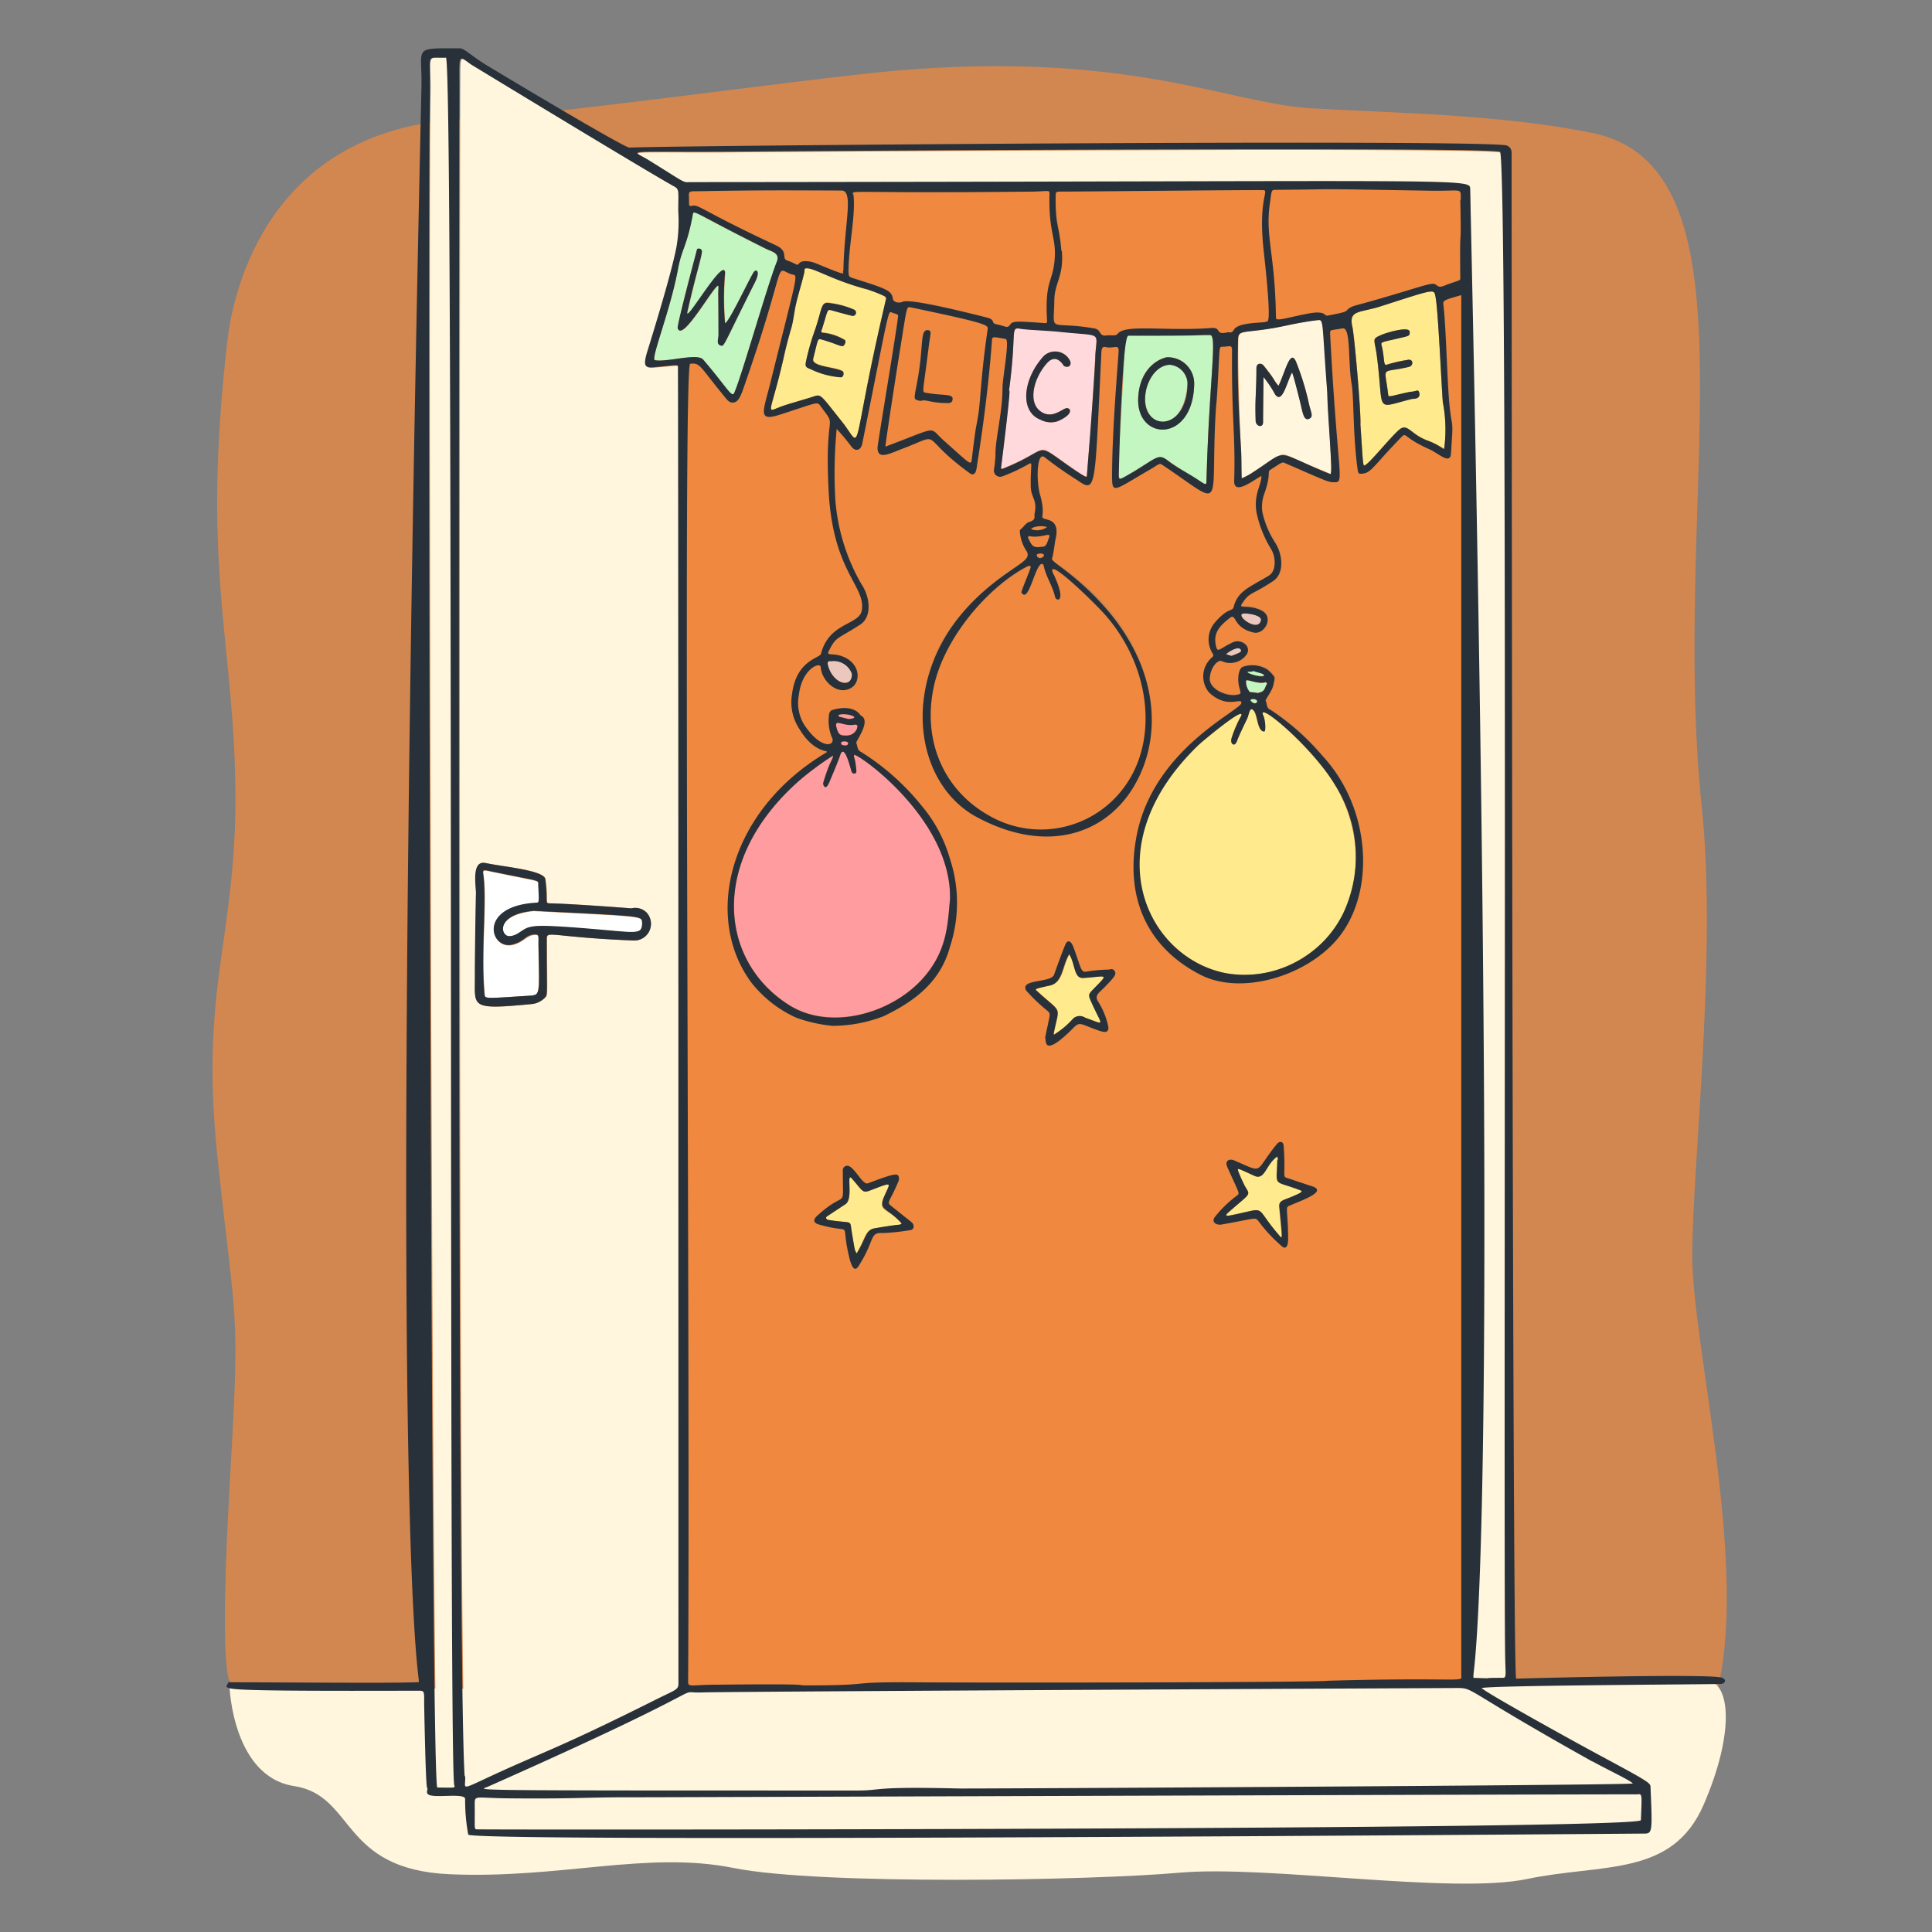
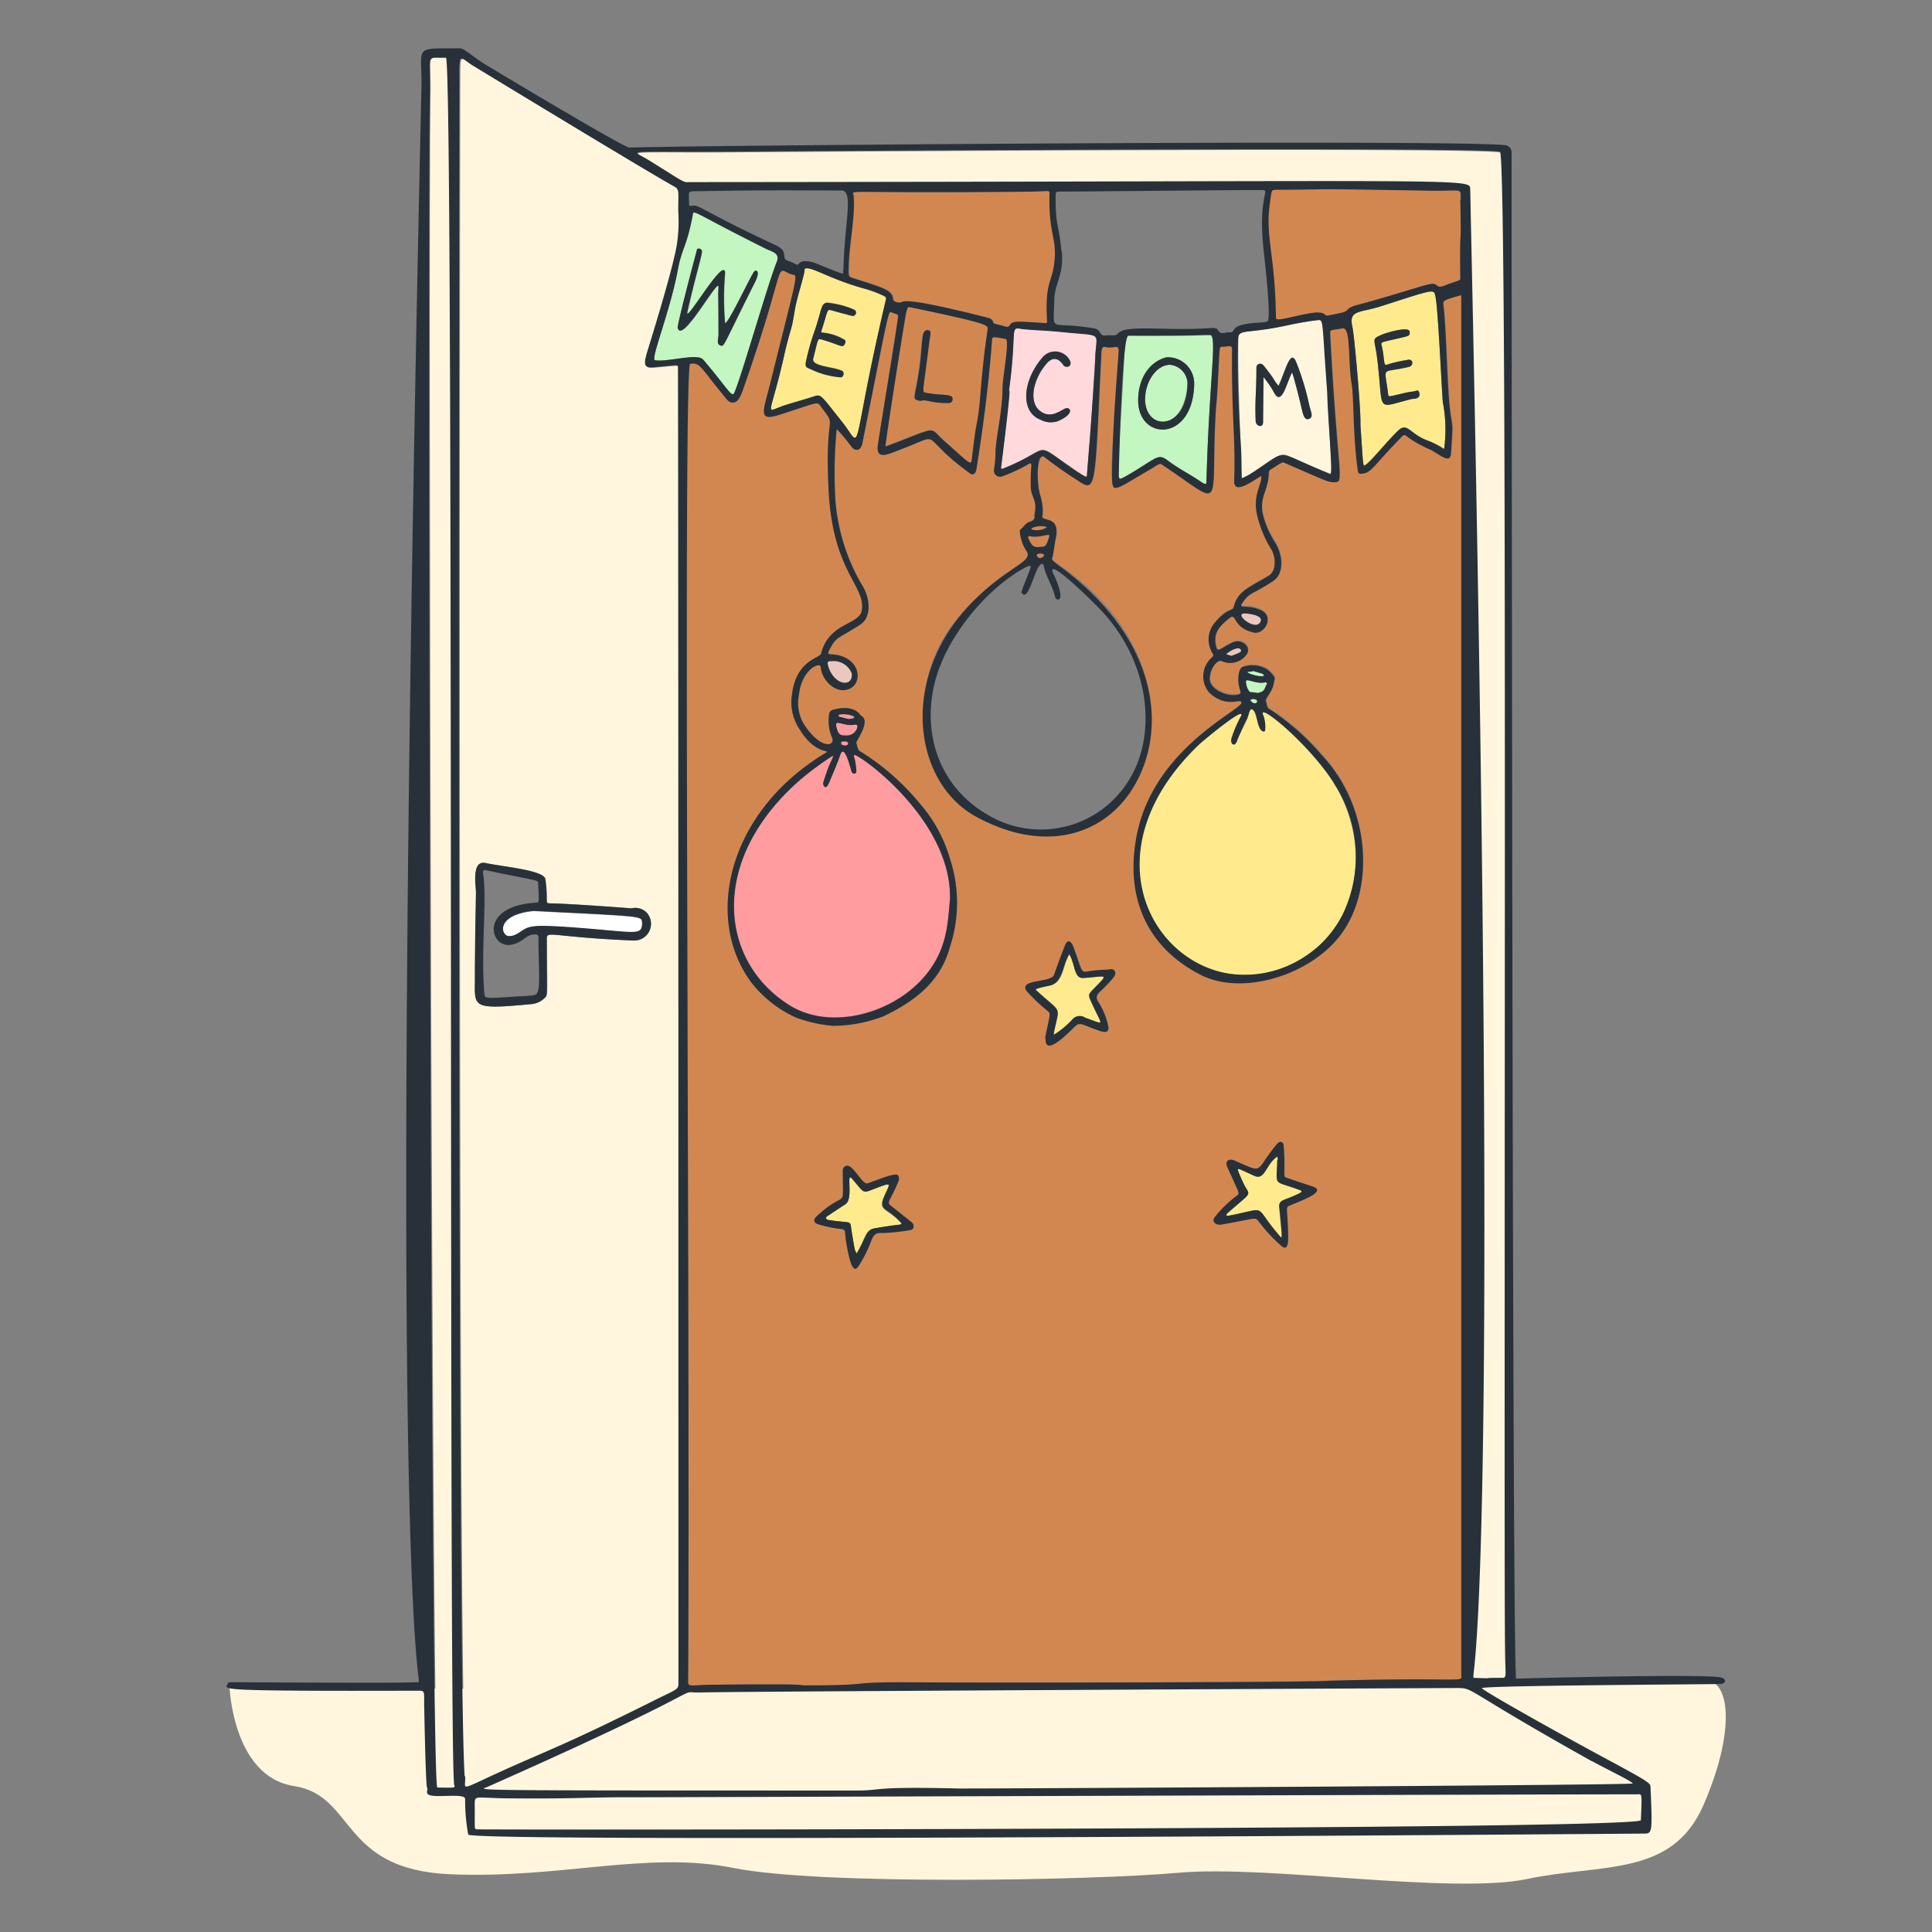
<svg xmlns="http://www.w3.org/2000/svg" viewBox="0 0 130 130">
  <rect x="0" y="0" width="130" height="130" fill="#808080" stroke="none" />
-   <path fill="#FF8A37" fill-opacity=".65" d="M15.483 113.128s-.786-.137 0-13.734c.683-11.837.384-9.796-.858-21.62-1.241-11.823 1.489-14.84 1.196-25.733-.247-9.334-2.23-14.41-.513-29.166.39-3.334 2.769-14.3 16.035-14.865 5.707-.254 21.886-2.6 28.88-3.25 15.795-1.365 22.49 2.223 28.086 2.535 5.597.312 12.76.41 18.85 1.657 11.642 2.392 5.161 24.518 7.358 45.461 1.027 9.75-.65 24.154-.65 30.063 0 5.909 3.66 20.39 1.794 28.788-1.865 8.398-29.867 5.909-29.867 5.909s-67.672-2.314-70.31-6.045Z" />
  <path fill="#FFF6DD" d="M15.444 113.498s.208 6.045 4.342 6.682c4.134.637 3.068 5.616 10.498 5.934 7.43.319 13.247-1.592 19.077-.422 5.83 1.17 24.05.845 29.998.318 5.947-.526 18.336 1.482 23.4.423 5.063-1.06 9.75-.111 11.869-4.986 2.119-4.875 1.8-8.261.208-8.372-.397-.026-64.773.936-99.392.423Z" />
  <path fill="#fff" d="M35.907 61.31c7.247.364 7.3.331 7.293.767 0 .968-.312.65-5.2.312-1.58-.098-1.95-.104-2.464.039-.513.143-.747.578-1.3.585-.552.006-.93-1.45 1.67-1.703Z" />
-   <path fill="#fff" d="M36.232 63.552c0 2.704.156 3.406-.358 3.432-3.12.188-3.25.253-3.25-.046-.28-2.996.195-6.272-.097-8.176-.04-.26.195-.17.461-.117 3.523.74 3.25.552 3.25.936.065 1.15.065 1.176-.13 1.19-3.952.207-3.113 3.178-1.618 2.82.825-.195.89-.65 1.547-.682.247 0 .188.136.195.643Z" />
  <path fill="#FFF6DD" d="M110.227 120.739c.267 0 .254 0 .182 1.755 0 .397-66.254.683-78.292.611-.24 0-.156 0-.176-1.703 0-.611.04-.409 2.165-.383 4.706.045 5.258-.078 8.288-.072 20.845 0 20.338-.071 20.845-.058 3.86.11 43.816-.163 46.988-.15ZM107.147 118.529c1.046.578 2.522 1.267 2.723 1.488-.104.046-78.383.813-77.064.228 16.504-7.319 12.24-6.279 14.424-6.351 2.184-.071 50.804-.299 50.875-.299 1.099 0 .364.104 9.042 4.934ZM101.303 112.315c.039.513 0 .598-.267.598-1.664 0-.156.052-1.865.039-.5 0-.156-98.339-.26-100.191-.04-.748 0-.5-52.546-.455-.423 0-.338-.033-2.743-1.495-1.15-.696-1.807-.54 4.712-.553.072 0 50.583-.383 52.579 0 .377.033.279.351.305 1.014.143 3.36-.039 99.444.085 101.043ZM30.596 120.095c.046.215 0 .215-1.137.182-.377 0-.65-103.967-.494-113.75.065-3.08-.377-2.6 1.079-2.651.546-.033.175 114.458.552 116.219Z" />
  <path fill="#FFF6DD" d="M45.695 113.29c0 .462-.188.397-1.95 1.3-4.732 2.366-6.305 2.997-8.521 3.965-4.648 2.015-3.842 2.035-3.9.975-.527-7.637-.358-113.367-.358-113.386.033-2.561-.123-2.431.806-1.781 0 0 11.752 7.15 13.65 8.197.364.194.273.324.273 1.676a9.435 9.435 0 0 1-.338 3.361c-1.612 6.5-2.522 7.221-1.384 7.15 1.748-.156 1.696-.189 1.703 0 .039 2.047.02 10.868.02 88.543Zm-3.061-50.005a1.124 1.124 0 0 0 .87-1.885 1.08 1.08 0 0 0-1-.28s-3.9-.317-5.525-.337c-.312 0-.065-.189-.267-1.625-.084-.605-2.834-.832-4.017-1.086-1.033-.22-.604 1.736-.65 2.158 0 .046-.084 3.9-.071 5.454 0 2.074-.39 2.282 3.809 1.879.366-.035.705-.207.949-.481.143-.163.084-.455.078-3.9-.013-.599.247-.137 5.824.103Z" />
  <path fill="#EAC8BE" d="M83.72 41.276c.345 0 1.203.137 1.125.468-.195.878-1.879-.429-1.124-.468ZM83.52 43.766c.032.13-.254.214-.65.37l-.378-.117c.273-.247.943-.598 1.027-.253ZM57.161 44.995c.728 1.105-1.066 1.462-1.456-.267-.039-.182 0-.234.176-.253a1.358 1.358 0 0 1 1.28.52Z" />
-   <path fill="#FF8A37" fill-opacity=".65" d="M86.074 21.49c.383 0 2.067-.474 2.6-.461.533.013.416.253.689.201 1.137-.214 1.183-.24 1.3-.383.28-.286.526-.267 1.84-.65 3.71-1.066 3.867-1.261 4.185-.988.195.175.43.039.748-.084.8-.293.825-.254.825-.41-.045-4.394.091-1.118 0-5.258 0-.865.195-.592-2.008-.65-9.198-.15-5.252-.098-10.4-.059-.358 0-.306 0-.449.995-.299 2.164.351 3.412.416 7.507.033.195.052.24.254.24Z" />
-   <path fill="#FF8A37" fill-opacity=".65" d="M70.974 20.145c0 2.38-.475 1.391 2.665 1.95.578.104.28.585.916.468.462 0 .553.046.709-.13.54-.65 3.315-.13 6.272-.364.65-.045.286.403.884.332.098 0 .202-.072.286-.046.189.059.28-.045.364-.182.202-.318.325-.266 2.152-.52.123 0 .41.384-.156-4.738-.403-3.614.422-4.089-.052-4.108-.722 0-11.889.09-13.715.097-.163 0-.234.04-.234.208-.033 2.165.227 1.95.383 3.777.137 1.696-.461 2.086-.474 3.256ZM46.365 13.645c0 .202 0 .247.208.208.474-.097.65.319 5.635 2.659.884.416.351.864.748 1.02.695.228.65.397.825.189.546-.722 2.958 1.157 2.97.48.066-3.113.716-5.375-.116-5.375-3.614 0-5.447 0-9.516.046-.917.032-.748-.052-.754.773Z" />
+   <path fill="#FF8A37" fill-opacity=".65" d="M86.074 21.49c.383 0 2.067-.474 2.6-.461.533.013.416.253.689.201 1.137-.214 1.183-.24 1.3-.383.28-.286.526-.267 1.84-.65 3.71-1.066 3.867-1.261 4.185-.988.195.175.43.039.748-.084.8-.293.825-.254.825-.41-.045-4.394.091-1.118 0-5.258 0-.865.195-.592-2.008-.65-9.198-.15-5.252-.098-10.4-.059-.358 0-.306 0-.449.995-.299 2.164.351 3.412.416 7.507.033.195.052.24.254.24" />
  <path fill="#FF8A37" fill-opacity=".65" d="M57.161 18.247c0 .377 0 .384.384.494 2.125.65 2.528.806 2.6 1.372 0 .233.422.305.65.195.494-.26 4.335.727 5.648 1.052.618.157.26.378.65.456.709.149.813.22.936.045.124-.175.286-.267 2.36-.117.182 0 .13-.143.123-.273-.11-2.6.39-2.47.52-3.971.13-1.502-.41-1.768-.35-4.375 0-.416.103-.247-1.639-.227-11.869.117-11.622-.137-11.583.175.137 1.423-.357 3.406-.299 5.174Z" />
  <path fill="#FF8A37" fill-opacity=".65" d="M98.352 19.8c-1.163.326-1.248.365-1.215.599.175 1.13.266 5.317.422 6.818.189 1.827.267.754.098 3.25-.052.767-.832 0-1.443-.292-1.716-.754-1.554-1.164-1.866-.845-1.82 1.846-2.06 2.411-2.6 2.476-.273 0-.331 0-.37-.266-.325-2.347-.247-4.888-.403-5.766-.26-1.495 0-3.835-.611-3.737-.871.156-.852.052-.839.377.52 9.847 1.008 9.97.267 9.977-.403 0-.527-.097-3.328-1.3-.137-.058-.104-.097-.975.475-.208.136.084.286-.403 1.631-.397 1.105.117 2.25.74 3.25.508.813.65 2.113-.13 2.6-1.553 1.014-1.533.696-2.092 1.515-.267.396.442 0 1.3.455.858.455.195 1.65-.514 1.488-1.45-.331-1.137-1.365-1.618-.975-.65.5-1.183.988-.897 1.99.104.35.292.045 1.033-.32.605-.344 1.398.248.982.82a1.36 1.36 0 0 1-1.658.403c-.247-.104-.747.383-.8 1.15-.051.767 1.242 1.3 1.95 1.092.235-.071.085-.182 0-.65-.084-.468 0-1.098.28-1.196a1.911 1.911 0 0 1 1.619.15c.184.143.348.312.487.5.072.085 0 .358-.058.592-.078.396-.553.962-.514 1.04.104.201.04.494.325.61a16.37 16.37 0 0 1 3.497 3.114c3.25 3.53 3.575 9.172 1.053 12.246-2.086 2.541-6.5 3.9-9.25 2.47-3.75-1.898-4.985-5.304-4.36-9.1.994-6.045 7.097-8.697 7.097-9.204 0-.396-.968.455-2.184-.708a1.682 1.682 0 0 1 .195-2.334c.104-.097.11-.15.033-.273a1.75 1.75 0 0 1 .123-2.028c.917-1.124 1.21-.747 1.3-1.098.28-1.08 1.047-1.3 2.366-2.1.514-.312.475-1.241.163-1.768-1.84-3.1-.65-4.01-.65-4.94-.468.228-1.866 1.346-1.84.358.098-3.1-.182-4.173-.143-8.82 0-.39-.169-.222-.65-.235-.214 0-.188.046-.266 1.593-.143 2.795-.137 1.891-.195 2.996-.345 6.5.715 6.227-3.601 3.354-.176-.136-.234 0-.93.397-3.25 1.859-2.632 2.75-1.982-7.8.039-.65-.065-.449-.65-.449-.28 0-.488-.253-.52.475-.442 8.963-.28 9.373-1.606 8.45-1.891-1.3-1.729-1.138-2.17-1.521-.605-.533-.605 1.768-.313 2.6.416 1.56-.247 1.378.514 1.586.65.175.65.773.474 1.41-.052.221-.058.455-.13.65-.071.195.033.332-.084.5-.117.17.305.352.773.69 11.252 7.962 4.862 22.464-5.85 16.73-2.84-1.52-3.978-5.004-3.556-8.098.462-3.413 2.01-5.2 3.953-7.027 1.943-1.826 3.36-2.067 2.97-2.756-.26-.461-.24-.253-.468-1.345a.17.17 0 0 1 .052-.137c.208-.15.332-.422.592-.5.448-.13.312-.37.338-.494.234-1.066-.228-1.118-.247-1.95 0-1.352.156-1.6-.11-1.47-.585.333-1.193.62-1.82.859a.416.416 0 0 1-.54-.481c.052-.323.084-.649.097-.975 0-1.027.455-2.847.475-4.55 0-.65.494-3.218.214-3.25-.773-.13-.91-.189-.923.065-.299 4.147-.936 7.995-1 8.398-.066.403-.105.76-.436.65-3.666-2.64-1.71-2.795-4.59-1.69-.903.344-1.702.76-1.676-.065 0-.312 1.39-8.912 1.384-8.918a3.712 3.712 0 0 0-.37-.163c-.332-.123-.13-.728-2.041 8.795-.091.455-.449.578-.742.188-.305-.41-.633-.802-.981-1.176a31.25 31.25 0 0 0-.084 4.855 13.481 13.481 0 0 0 1.755 5.603c.545.82.74 2.178-.091 2.717-1.573 1.02-1.606.76-2.12 1.794-.162.332.247.104.858.319 1.3.435 1.3 1.683.722 2.093-.936.65-2.054-.416-2.112-1.352 0-.384-1.261.097-1.47 1.852a2.815 2.815 0 0 0 .313 1.95c1.085 1.71 2.066 1.547 1.95 1.02a2.933 2.933 0 0 1-.247-1.52c0-.163.058-.358.227-.41.689-.214 1.528-.227 1.911.358.76.338-.338 1.748-.292 1.852.09.215.052.494.337.611a16.488 16.488 0 0 1 4.05 3.601 9.66 9.66 0 0 1 1.911 3.569 9.471 9.471 0 0 1 0 5.947c-.65 2.386-2.43 3.685-4.452 4.654a9.738 9.738 0 0 1-3.439.65 10.037 10.037 0 0 1-2.444-.546 8.109 8.109 0 0 1-3.01-2.347c-3.25-4.348-1.598-11.543 5.006-15.489.357-.214-.715.182-1.775-1.58a3.25 3.25 0 0 1-.507-2.352c.3-2.314 1.885-2.412 1.95-2.73.546-2.132 2.6-1.905 2.75-2.932.247-1.657-1.95-2.6-2.243-8.118-.273-5.662.65-3.946-.559-5.642-.215-.293-.24-.182-2.71.604-1.573.507-1.105-.24-.611-2.268 1.95-8.002 1.813-6.968 1.3-7.202-1.092-.468-.176-.871-2.984 7.234-.305.878-.455 1.424-.884 1.424-.267 0-.345-.143-.8-.702-1.41-1.736-1.416-1.996-2.066-1.905-.501.072 0 65.813-.137 88.692 0 .384.273.202 1.853.189 7.052-.065 5.265.045 6.051.045 4.986 0 2.366-.234 7.345-.201 4.98.032 22.21 0 27.781-.111 8.88-.227 9.1.156 9.022-.364l-.013-92.923ZM61.192 82.78c-.586.099-1.176.162-1.769.19-.974-.06-.506.415-1.663 2.222-.37.584-.592-.352-.735-1.067-.429-2.04.39-1.052-1.95-1.735-.338-.097-.39-.305-.136-.546 2.034-1.885 1.761-.319 1.761-2.828 0-.24-.052-.461.202-.558.487-.189 1.085 1.3 1.475 1.17 2.035-.767 2.1-.728 2.1-.228-.709 1.742-.93 1.417-.358 1.879.433.309.848.643 1.242 1.001.188.228.11.487-.17.5Zm12.7-15.431c.353.542.598 1.147.722 1.781 0 .41-.292.344-.747.182-1.053-.37-1.164-.59-1.56-.194-2.243 2.268-1.84.74-1.95.714.357-1.788.416-1.586.078-1.879a11.785 11.785 0 0 1-1.352-1.3c-.449-.799 1.677-.493 1.878-1.071.052-.156.709-1.99.813-2.133.188-.26.39 0 .5.319.546 1.488.475 1.702.936 1.598.473-.074.951-.115 1.43-.123.143 0 .293 0 .37.137.079.137 0 .383-.65 1.052-.292.313-.701.514-.467.917Zm13 13.734c-.383.163-.279.04-.214 1.476 0 .507.137 1.612-.344 1.352a10.419 10.419 0 0 1-1.664-1.781c-.221-.234-.17-.136-2.45.266-.339.059-.703-.142-.469-.487.421-.54.913-1.02 1.463-1.43.247-.215.26 0-.611-1.95-.195-.436.15-.579.455-.449 2.106.904 1.3.813 2.892-1.111.17-.202.416-.175.442.117.15 2.009-.104 2.08.221 2.178.325.097.078.058 1.71.591.994.305-.69.897-1.45 1.228h.02Z" />
  <path fill="#FFEB8D" d="M87.484 80.088c.267.097-.039.214-.54.429-.65.266-.922.266-.877.754.182 1.885.221 2.132.065 1.95-1.95-2.217-.65-1.95-3.497-1.41-.156 0-.182 0-.085-.15 1.6-1.424 1.587-1.144 1.203-1.827-.058-.097-.566-1.085-.481-1.15.084-.065.065-.04 1.105.435.722.332.748-.76 1.553-1.3.066.267.066.234 0 .234-.032 1.892-.312 1.326 1.554 2.035ZM56.869 81.05c.598-.331.045-2.203.442-1.748.747.851.708 1.007 1.235.806 1.58-.605 1.39-.65.942.41-.448 1.059.195.701 1.183 1.82-.234.142.17 0-1.826.318-.65.11-.598.65-1.216 1.696-.136-.325-.084 0-.325-1.462-.136-.871.124-.533-1.612-.806-.045 0-.201-.13-.045-.234l1.222-.8ZM97.084 27.048c.2 1.035.23 2.095.091 3.14a6.922 6.922 0 0 0-1.118-.553c-1.19-.429-1.346-1.241-1.95-.695-.605.546-1.833 2.073-2.19 2.307-.228.15-.17.325-.377-2.69.051-.878-.404-5.974-.534-6.553-.266-1.163.462-.936 1.879-1.384 3.75-1.21 3.594-1.19 3.712-.65.175.858.403 6.123.487 7.078Zm-2.06-.208c.038 0 .591.04.474-.416-.078-.273-.175-.071-.618-.065-1.546.332-1.442.41-1.481.117-.228-1.95-.514-1.3 1.403-1.794.332-.078.3-.585-.13-.461-.457.07-.909.174-1.352.312-.26.117-.136-.449-.357-1.3-.065-.26 0-.195 1.515-.56.37-.09.396-.123.377-.357-.04-.396-1.567.072-1.847.189-.754.325-.52.24-.364 1.443.507 3.874-.214 3.523 2.38 2.892ZM89.843 52.84c2.334 3.932 1.49 8.495-.929 10.66-7.52 6.72-18.148-3.984-8.255-13.39.195-.188 3.145-2.672 2.86-1.95a7.999 7.999 0 0 0-.65 1.508c-.111.377.162.533.272.345.111-.189-.18.266.736-1.619.169-.338.175-.904.454-.605.28.3.241 1.392.71 1.417.142 0 .084-.786-.053-1.079-.494-1.059 3.34 2.158 4.855 4.713Z" />
  <path fill="#FFF6DD" d="M89.525 30.252c.091 1.625.175 1.71 0 1.632-.845-.351-1.338-.546-2.196-.923-1.3-.566-.742-.65-3.114.884-.207.13-.424.24-.65.331 0-.065-.3-6.89-.241-9.32 0-.8.468-.339 3.367-.989.383-.084 1.3-.26 1.95-.331.442-.04.364-.54.884 8.716Zm-1.469-2.067c.344-.13.104-.461 0-1.06a17.06 17.06 0 0 0-.832-2.762c-.39-.975-.734.65-1.189 1.586-.396-.435-.105-.234-1.008-1.365-.136-.169-.481-.195-.481.189 0 1.826-.104 1.95-.052 3.53 0 .37.507.526.5.077 0 0 0-2.834.033-3.01.296.357.556.743.773 1.151.475.702.787-.806 1.145-1.462.097.188.461 1.664.513 1.865.208.806.234 1.417.65 1.261h-.052Z" />
  <path fill="#C3F6C0" d="M85.183 45.898s.084.065.084.071c-.22.377-.117.54-.65.65-.448-.097-.507 0-.585-.15a1.118 1.118 0 0 1-.195-.65c.007-.214.76.274 1.346.079ZM84.293 45.124c.858.254.65.176.767.312-.3.195-1.391-.201-1.04-.246.35-.046.253.006.273-.066ZM84.312 47.016c.579.052.143.611-.195.078.104-.052.156-.09.195-.078ZM81.413 22.537c.507 0-.045 2.912-.234 9.828 0 .3-.084.24-.565-.084-.7-.397-1.38-.831-2.035-1.3-.65-.449-.728-.202-2.327.766-1.371.833-1.079 1.795-.591-7.89.045-.884.104-1.261.266-1.261 5.83.026 4.225-.059 5.486-.059Zm-1.06 3.322a1.761 1.761 0 0 0-.534-1.323 1.762 1.762 0 0 0-1.337-.497c-.95.24-1.86 1.176-1.898 2.82-.059 2.815 3.685 2.932 3.77-1Z" />
  <path fill="#C3F6C0" d="M78.709 24.54a1.302 1.302 0 0 1 1.196 1.221c-.24 3.764-3.302 3.068-2.788.52.168-.819.734-1.703 1.592-1.742Z" />
-   <path fill="#FF8A37" fill-opacity=".65" d="M76.882 46.282c1.56 6.98-4.959 11.602-10.328 8.586-5.506-3.08-5.629-11.2 2.022-16.406.474-.318.78-.455.767-.292-.014.162-.65 1.612-.612 1.696.469.754.859-1.592 1.3-1.898.098-.065.17 0 .189.091.15.741.611 1.372.767 2.106.072.325.826.436-.117-1.527-.65-1.404 2.6 1.787 3.367 2.6a11.236 11.236 0 0 1 2.645 5.044Z" />
  <path fill="#FFEB8D" d="M72.898 65.807c1.67-.11 1.742-.364.566.871-.215.221-.215.3-.091.572.819 1.846 1.105 1.73-.351 1.222a.652.652 0 0 0-.8.065 6.1 6.1 0 0 1-1.3 1.086v-.117c.384-1.898.585-1.261-1.098-2.802-.182-.162-.254-.156.845-.396.89-.195.832-1.3 1.3-2.106.396.67.28 1.644.93 1.605Z" />
  <path fill="#FFD9DB" d="M71.403 22.316c2.802.292 2.405-.059 2.3 1.553-.65 10.563-.149 2.698-.565 8.067 0 .188.001.22-.766-.293-3.061-2.08-1.391-1.52-4.907-.117-.085 0-.118 0-.112-.09.007-.092.65-5.142.533-5.155.54-3.959.06-4.297.749-4.18.545.091 1.703.104 2.768.215Zm.201 2.32c.37.156.494-.15.397-.35a1.104 1.104 0 0 0-.893-.628 1.114 1.114 0 0 0-.998.439c-1.3 1.514-1.496 3.62-.092 4.147.351.183.76.22 1.138.104 1.19-.514.891-.975.553-.871-.338.104-1.034.767-1.768.143s-.39-2.171.5-3.179c.67-.747 1.13.182 1.163.195Z" />
  <path fill="#FF8A37" fill-opacity=".65" d="M69.22 36.064c.76.201 1.475-.273 1.37.039-.24.715-.24.65-.682.689-.442.039-.533-.15-.754-.65a.688.688 0 0 0 .065-.078ZM70.454 35.446c-.117.175-.267.156-.748.24-.227 0-.156 0-.318-.078 0-.039.045-.097.078-.11.313-.132.662-.15.988-.052ZM70.22 37.273c.104.104-.11.273-.26.253-.052 0-.253-.143-.162-.247a.428.428 0 0 1 .422-.006ZM66.014 21.757c.091 0 .494 0 .442.384-.429 2.88-.481 4.725-.611 5.61-.195 1.3-.123.396-.422 2.846-.098.774.103.813-1.879-.942-1.085-.956-.266-1.053-3.965.37 0-.403.995-6.623 1.001-6.636.494-2.88.41-2.789.709-2.73 1.586.331 3.165.682 4.725 1.098Zm-1.95 5.09c0-.254-.22-.235-.949-.332 0 .072.11.11-.93-.104-.194-.039-.084-.286.274-3.133.097-.8.22-1.02-.04-1.06-.532-.084-.318.924-.65 2.958-.24 1.482-.402 1.658-.09 1.748.435.137.13-.078.812.072a5.45 5.45 0 0 0 1.203.123c.325.02.39-.077.403-.272h-.033Z" />
  <path fill="#FF9C9F" d="M57.474 50.767c.54.09 6.604 4.498 6.448 9.75-.156 1.52-.143 3.354-1.735 5.2-2.126 2.476-6.253 3.613-9.003 1.95-4.823-2.964-5.544-9.848.709-15.256a21.782 21.782 0 0 1 2.157-1.586c0 .312-.168.202-.65 1.807-.058.208.163.579.371.052.208-.526.65-1.534.78-1.95.286-.754.695 1.027.754 1.17.104.26.345.17.319-.071-.105-1.138-.189-.709-.15-1.066Z" />
  <path fill="#FFEB8D" d="M59.625 20.093c-2.528 10.75-1.469 10.172-2.97 8.28-1.359-1.702-1.391-1.865-1.84-1.715-.565.188-1.527.455-2.002.61-1.404.456-1.033.97-.11-3.074a28.85 28.85 0 0 1 .533-2.086c.162-.54.201-1.118.331-1.67.189-.8.423-1.528.566-2.165 0-.072 0-.189.039-.202.474-.15 1.722.741 4.277 1.437.065-.013 1.19.377 1.176.585Zm-2.268 1.163a.22.22 0 0 0 .123-.416 5.636 5.636 0 0 0-1.56-.455c-.734-.162-.533.247-1.13 1.95a15.854 15.854 0 0 0-.547 1.95c-.071.338-.032.403.28.52.637.319 1.33.509 2.04.56.222 0 .267-.345.111-.423-.578-.286-2.086-.293-1.95-.832.312-1.21.286-1.352.514-1.3 1.371.377 1.482.65 1.638.253.052-.143 0-.201-.163-.28a3.465 3.465 0 0 0-1.339-.415c-.09 0-.13-.052-.09-.15.441-1.3.344-1.45.65-1.365.058.046 1.358.403 1.423.403Z" />
  <path fill="#FF9C9F" d="M57.59 48.745c.248-.058.053.748-.65.722-.46 0-.532-.078-.65-.52-.188-.69.462.006 1.3-.202ZM56.472 48.095c.494-.143 1.58.214.65.292l-.65-.156s-.09-.136 0-.136ZM56.726 49.87c.546-.046.384.435-.045.253-.117-.078-.143-.215.045-.254Z" />
  <path fill="#C3F6C0" d="M51.533 16.745c.403.202.968.28.734.884-.65 1.625-2.398 7.8-2.873 8.827-.162.345-.513-.415-2.086-2.248-.397-.462-2.431.195-3.25.039-.293-.091 1.014-3.25 1.547-6.078.331-1.729.565-1.41 1-3.646.079-.468-.214-.345 4.928 2.223Zm-.722 2.223c.338-.65.117-.858-.058-.701-.176.155-1.71 3.425-1.95 3.497a19.794 19.794 0 0 1 0-3.374c0-1.261-2.743 3.536-2.535 2.6.54-2.418 1.02-3.978.975-4.114-.046-.137-.254-.183-.325-.085-.072.098-1.372 5.076-1.3 5.285.286 1.117 2.782-3.504 2.743-2.756-.052 1.163-.033-.943 0 3.204 0 .331-.13.65.13.728.26.078.11.143 2.32-4.284Z" />
  <path fill="#283139" d="M95.499 26.424c.117.455-.436.41-.475.416-2.6.65-1.872.982-2.379-2.886-.156-1.203-.39-1.118.364-1.443.28-.117 1.814-.585 1.846-.188 0 .233 0 .266-.377.357-1.508.364-1.58.3-1.514.56.22.844.097 1.41.357 1.3.442-.14.894-.244 1.352-.313.449-.13.462.383.13.462-1.95.454-1.631-.143-1.404 1.794.04.292-.065.214 1.482-.117.442-.013.54-.215.618.058ZM88.303 79.828c1.014.331-.65.923-1.43 1.254-.383.163-.28.04-.215 1.476 0 .507.137 1.612-.344 1.352a10.438 10.438 0 0 1-1.664-1.781c-.221-.234-.169-.137-2.45.266-.338.059-.703-.143-.469-.487.422-.54.914-1.02 1.463-1.43.247-.215.26 0-.611-1.95-.195-.436.15-.579.455-.449 2.106.904 1.3.813 2.892-1.111.17-.202.416-.176.442.117.15 2.008-.103 2.08.222 2.177.325.098.084.033 1.709.566Zm-1.358.689c.5-.221.799-.332.539-.43-1.865-.72-1.586-.149-1.527-2.04.039 0 .039.039 0-.234-.8.552-.832 1.644-1.554 1.3-1.04-.475-1.053-.475-1.105-.436-.052.04.422 1.053.481 1.15.39.65.397.404-1.203 1.827-.097.124-.071.15.085.15 2.84-.533 1.54-.806 3.497 1.41.156.176.11-.071-.065-1.95-.072-.487.227-.48.852-.747ZM88.07 27.126c.123.598.363.93 0 1.06-.365.13-.417-.455-.618-1.248-.052-.208-.416-1.684-.514-1.872-.357.65-.65 2.164-1.144 1.469a7.158 7.158 0 0 0-.773-1.157c0 .182-.04 2.983-.033 3.016 0 .448-.494.292-.5-.078-.052-1.56.045-1.703.052-3.53 0-.383.344-.357.48-.188.91 1.124.612.93 1.009 1.365.455-.95.799-2.561 1.189-1.586.359.891.643 1.811.851 2.75ZM78.482 24.045a1.768 1.768 0 0 1 1.872 1.82c-.091 3.933-3.829 3.816-3.77 1.001.039-1.65.949-2.587 1.898-2.82Zm1.423 1.723a1.3 1.3 0 0 0-1.196-1.222c-.858.039-1.43.923-1.599 1.735-.559 2.77 2.795 2.964 2.795-.52v.007ZM75.004 65.34c.13.234 0 .377-.65 1.053-.318.35-.728.545-.494.955.353.542.598 1.146.722 1.78 0 .41-.293.345-.748.183-1.053-.37-1.163-.591-1.56-.195-2.242 2.269-1.84.74-1.95.715.358-1.788.416-1.586.078-1.879a11.76 11.76 0 0 1-1.352-1.3c-.448-.8 1.677-.493 1.879-1.072.052-.156.708-1.989.812-2.132.189-.26.39 0 .5.319.547 1.488.475 1.702.937 1.598.473-.074.95-.115 1.43-.123.169-.046.312-.052.396.098Zm-1.339 1.117c.962-.988.793-.754-.773-.65-.65.04-.533-.935-.95-1.598-.487.786-.428 1.91-1.3 2.106-1.098.24-1.02.233-.844.396 1.683 1.54 1.488.903 1.105 2.801v.117a5.786 5.786 0 0 0 1.3-1.085.648.648 0 0 1 .806-.065c1.462.513 1.157.65.344-1.222-.143-.358-.071-.403.312-.8ZM72.002 24.286c.098.201 0 .507-.397.35-.032 0-.494-.942-1.163-.194-.89 1.007-1.26 2.535-.5 3.178.76.644 1.475-.052 1.768-.143.292-.09.65.358-.553.871a1.476 1.476 0 0 1-1.137-.104c-1.398-.54-1.196-2.632.09-4.147a1.108 1.108 0 0 1 1.528-.242c.156.11.282.258.364.43ZM64.097 26.847c0 .195-.11.292-.364.273a5.53 5.53 0 0 1-1.202-.124c-.683-.15-.377.065-.813-.071-.306-.091-.15-.267.091-1.749.325-2.034.11-3.042.65-2.957.26.039.136.253.039 1.06-.351 2.846-.468 3.093-.273 3.132 1.092.234 1.911.052 1.872.436ZM56.87 81.037l-1.216.806c-.156.104 0 .227.046.234 1.729.293 1.469-.072 1.612.806.247 1.469.188 1.138.325 1.463.65-1.021.591-1.587 1.215-1.697 2.002-.351 1.593-.175 1.827-.319-.988-1.117-1.6-.858-1.183-1.82.416-.962.65-1.014-.943-.409-.526.201-.487.046-1.235-.806-.41-.455.137 1.41-.448 1.742Zm4.51 1.241c.183.221.105.488-.175.501-.585.099-1.175.162-1.768.189-.975-.059-.507.415-1.664 2.222-.37.585-.591-.35-.734-1.066-.43-2.04.39-1.052-1.95-1.735-.338-.097-.39-.305-.137-.546 2.035-1.885 1.762-.319 1.762-2.828 0-.24-.052-.461.201-.558.488-.189 1.086 1.3 1.476 1.17 2.034-.767 2.1-.728 2.1-.228-.71 1.742-.93 1.417-.358 1.879 1.183.955 1.163.91 1.235 1h.013ZM57.48 20.84a.221.221 0 0 1-.123.416c-.046 0-1.391-.364-1.43-.377-.3-.084-.228.059-.65 1.365-.033.098 0 .15.09.15.47.046.926.187 1.34.416.182.078.214.13.162.28-.156.415-.266.123-1.638-.254-.227-.065-.201.078-.513 1.3-.143.54 1.365.546 1.95.832.156.078.11.442-.11.422a5.602 5.602 0 0 1-2.042-.559c-.312-.117-.35-.182-.28-.52.14-.66.323-1.312.547-1.95.598-1.69.396-2.1 1.13-1.95.54.068 1.068.212 1.567.43ZM50.753 18.267c.175-.157.396 0 .058.701-2.216 4.401-2.067 4.375-2.346 4.271-.28-.104-.124-.403-.124-.728 0-4.153-.032-2.041 0-3.204.04-.748-2.457 3.9-2.743 2.756-.052-.208 1.3-5.233 1.3-5.285 0-.052.24-.123.319.085.078.207-.436 1.696-.969 4.114-.208.956 2.516-3.841 2.535-2.6a19.61 19.61 0 0 0 0 3.373c.286-.058 1.794-3.328 1.97-3.483Z" />
  <path fill="#283139" d="M115.876 112.893c-.734-.299-13.481.046-13.864.059-.273-2.171-.299-102.628-.299-102.7a.491.491 0 0 0-.397-.48c-3.406-.41-57.336.032-58.961.162-.397 0-9.698-5.59-9.75-5.63-.826-.513-1.372-1.052-1.651-1.052-3.322 0-2.503-.163-2.6 2.795-2.392 107.061.234 107.132-.227 107.145-1.567.052-3.563.046-12.675 0-.176 0-.098.195-.222.208.117.28-.715.403 12.87.364.494 0 .436 0 .442.962 0 0 .098 5.434.195 5.564.098.13-.149.358.144.488.487.214 2.398-.143 2.417.266-.007.807.062 1.612.209 2.405.727.546 79.111-.071 79.124-.071.552 0 .559-.091.429-3.12 0-.286-.065-.345-3.562-2.223-1.664-.897-7.449-4.095-7.8-4.446.396-.189 15.515-.247 16.1-.28.221 0 .449-.26.078-.416Zm-86.45 7.384c-.448 0-.65-105.475-.5-113.75.065-3.08-.377-2.6 1.079-2.651.546 0 .163 114.51.559 116.239.078.195.058.182-1.105.162h-.032Zm1.84-.76c-.533-7.631-.357-113.366-.357-113.38 0-2.6-.124-2.437.806-1.787 0 0 11.752 7.15 13.65 8.197.363.195.273.338.273 1.677.053.781.016 1.566-.111 2.34-.364 1.989-1.995 7.15-2.015 7.228-.24.884-.104.968.572.91 1.514-.137 1.534-.195 1.534 0 0 1.631.032 0 .032 88.575 0 .461-.188.403-1.95 1.3-4.732 2.359-6.305 2.996-8.521 3.965-4.615 2.015-3.81 2.034-3.88.975h-.033ZM57.389 13.073c-.039-.312-.279-.058 11.583-.175 1.749 0 1.651-.189 1.645.227-.059 2.6.48 2.84.344 4.375-.136 1.534-.65 1.358-.513 3.971 0 .13.058.286-.13.273-2.067-.15-2.165-.143-2.36.117-.195.26-.22.104-.93-.045-.39-.078 0-.3-.65-.455-1.3-.325-5.154-1.3-5.654-1.053-.208.11-.605.039-.65-.195-.059-.566-.462-.69-2.6-1.372-.364-.11-.37-.117-.383-.494.012-1.768.5-3.75.331-5.174h-.032Zm14.027 3.803c-.156-1.86-.416-1.612-.383-3.777 0-.169.071-.201.234-.208 1.826 0 13-.123 13.715-.097.474 0-.351.494.052 4.108.565 5.122.28 4.719.156 4.738 0 .11-1.84 0-2.152.533-.084.137-.175.24-.364.182-.084 0-.188.04-.286.046-.598.071-.214-.377-.884-.332-2.957.234-5.733-.266-6.272.364-.156.176-.247.124-.709.13-.65.117-.338-.37-.916-.468-3.14-.54-2.698.449-2.665-1.95.045-1.17.643-1.566.507-3.25l-.033-.02Zm26.845-3.42c.085 4.141-.052.865 0 5.26 0 .155 0 .123-.825.409-.319.123-.553.26-.748.084-.318-.273-.474-.078-4.186.988-1.3.384-1.56.364-1.84.65-.136.143-.181.17-1.3.384-.272.052-.09-.182-.688-.202-.598-.02-2.223.455-2.6.462-.202 0-.221 0-.221-.215-.052-4.095-.715-5.336-.416-7.507.143-1.027.09-.988.448-.995 5.148-.039 1.203-.09 10.4.059 2.184.032 1.996-.24 2.009.624h-.033Zm-8.937 99.639c-.098.104-20.56.149-27.774.104-4.98-.033-2.36.208-7.346.208-.786 0 1.002-.117-6.051-.046-1.58 0-1.859.195-1.852-.195.155-22.873-.364-88.614.136-88.685.65-.098.65.162 2.067 1.904.455.56.533.702.8.702.428 0 .578-.546.883-1.423 2.809-8.106 1.892-7.703 2.984-7.235.54.228.689-.806-1.3 7.196-.494 2.034-.962 2.782.611 2.275 2.47-.793 2.496-.897 2.71-.605 1.229 1.69.286 0 .56 5.642.266 5.538 2.489 6.455 2.242 8.112-.15 1.027-2.203.8-2.75 2.938-.078.312-1.663.416-1.95 2.724a3.25 3.25 0 0 0 .508 2.36c1.059 1.754 2.132 1.358 1.774 1.579-6.604 3.945-8.248 11.14-5.005 15.482a8.036 8.036 0 0 0 3.01 2.347c.787.286 1.609.47 2.444.546a9.53 9.53 0 0 0 3.438-.65c2.021-.975 3.809-2.269 4.453-4.654a9.477 9.477 0 0 0 0-5.947 9.657 9.657 0 0 0-1.912-3.569 16.32 16.32 0 0 0-4.05-3.6c-.285-.118-.246-.404-.337-.618-.046-.104 1.053-1.515.293-1.846-.384-.585-1.223-.579-1.912-.364-.169.052-.22.253-.227.416-.055.52.03 1.045.247 1.52.123.527-.858.69-1.95-1.02a2.82 2.82 0 0 1-.312-1.95c.208-1.755 1.443-2.236 1.469-1.852.058.93 1.176 2.002 2.112 1.352.592-.416.553-1.658-.721-2.1-.611-.208-1.02 0-.858-.318.514-1.034.546-.774 2.119-1.794.832-.54.65-1.898.091-2.717a13.408 13.408 0 0 1-1.755-5.597 31.212 31.212 0 0 1 .084-4.855c.35.372.678.765.982 1.176.292.39.65.26.741-.188 1.911-9.523 1.71-8.918 2.04-8.801.13.052.306.071.371.162.066.091-1.377 8.613-1.384 8.918 0 .832.773.41 1.677.065 2.88-1.098.923-.949 4.589 1.69.331.143.383-.227.435-.61.052-.384.702-4.258 1.001-8.405 0-.247.15-.195.923-.059.28.052-.208 2.6-.214 3.25 0 1.716-.5 3.536-.475 4.55a7.925 7.925 0 0 1-.097.969.422.422 0 0 0 .13.397.418.418 0 0 0 .41.084c.63-.23 1.239-.515 1.82-.852.266-.13.084.117.11 1.47 0 .85.48.91.247 1.95 0 .123.11.357-.338.493-.26.078-.384.345-.592.5a.156.156 0 0 0-.052.13c.032.485.193.952.468 1.353.137.24.046.435-.201.65-.787.708-5.2 2.918-6.5 8.04-.975 3.9.455 7.644 3.347 9.191 4.778 2.561 8.704 1.073 10.563-2.073 2.281-3.842 1.677-9.887-4.986-14.814-.377-.28-.585-.455-.52-.546.065-.09.202-1.13.208-1.163.163-.65.156-1.242-.474-1.41-.76-.215-.098 0-.514-1.587-.292-.838-.292-3.14.312-2.6a25.45 25.45 0 0 0 2.171 1.521c1.3.923 1.164.507 1.606-8.45 0-.734.24-.48.52-.48.455 0 .61-.15.65.162 0 .48-.436 5.03-.442 8.534 0 1.196.156.904 2.424-.41.696-.402.76-.532.936-.402 4.316 2.88 3.25 3.126 3.601-3.348.059-1.111.052-.201.195-2.996.078-1.554.052-1.6.267-1.593.474 0 .65-.162.65.228-.04 4.654.24 5.726.143 8.827 0 .981 1.365-.13 1.833-.358 0 .65-.54 1.216-.325 2.477a7.75 7.75 0 0 0 .988 2.463c.312.527.35 1.456-.163 1.768-1.3.787-2.086 1.02-2.366 2.1-.084.35-.377 0-1.3 1.098a1.752 1.752 0 0 0-.123 2.028c.078.124.071.176-.033.273a1.683 1.683 0 0 0-.208 2.353c1.216 1.164 2.184.312 2.184.709 0 .507-6.103 3.159-7.098 9.204-.65 3.776.611 7.182 4.362 9.1 2.762 1.403 7.15.07 9.243-2.477 2.522-3.08 2.23-8.723-1.047-12.252a16.355 16.355 0 0 0-3.503-3.107c-.293-.11-.221-.403-.325-.605-.046-.078.429-.65.513-1.046.046-.228.13-.5.052-.585a2.098 2.098 0 0 0-.487-.5 1.95 1.95 0 0 0-1.612-.157c-.293.104-.358.774-.28 1.203.078.429.228.604 0 .65-.715.22-2.008-.325-1.95-1.092.059-.767.56-1.255.8-1.15a1.36 1.36 0 0 0 1.657-.404c.423-.572-.37-1.17-.975-.819-.747.358-.936.65-1.033.319-.293-1.008.273-1.489.89-1.99.481-.39.176.65 1.619.976.715.162 1.417-1.047.513-1.489-.903-.442-1.566-.058-1.3-.461.553-.813.54-.494 2.087-1.508.786-.514.65-1.814.136-2.6a6.305 6.305 0 0 1-.858-2.06c-.054-.402-.01-.81.124-1.19.487-1.346.195-1.495.403-1.632.87-.572.838-.533.975-.474 2.801 1.215 2.925 1.3 3.328 1.3.74 0 .253-.13-.267-9.978 0-.325 0-.22.839-.377.578-.097.35 2.243.61 3.738.157.877.079 3.419.404 5.765.039.293.097.3.37.267.566-.065.806-.65 2.6-2.477.312-.318.15.091 1.866.845.61.273 1.39 1.06 1.443.293.169-2.529.09-1.456-.098-3.25-.156-1.502-.247-5.688-.422-6.819 0-.234.052-.273 1.215-.598v92.911c.078.461-.123.078-9.002.325ZM55.882 44.501a1.3 1.3 0 0 1 1.443.845c0 1.072-1.3.65-1.619-.592-.039-.208 0-.26.175-.28v.027Zm-.111 8.216c.247-.592.65-1.534.78-1.95.286-.754.689 1.007.754 1.17.065.162.344.169.318-.072-.104-1.144-.188-.721-.15-1.079.54.091 6.605 4.498 6.449 9.75-.156 1.521-.143 3.354-1.736 5.2-2.132 2.476-6.252 3.614-9.002 1.95-4.816-2.957-5.545-9.84.708-15.255a21.056 21.056 0 0 1 2.158-1.586c0 .312-.168.208-.65 1.807-.058.195.17.565.371.039v.026Zm1.82-3.94c.247-.058.052.735-.65.722-.345 0-.507 0-.65-.52-.195-.721.462-.026 1.3-.234v.033Zm-1.118-.688c.494-.143 1.58.214.65.292-.072 0-.592-.143-.65-.156-.059-.013-.091-.13 0-.13v-.006Zm.208 2.06c-.117-.084-.136-.253.046-.253.546-.072.383.41-.046.227v.026Zm3.9-26.734c.461-2.88.41-2.789.708-2.73 5.272 1.098 5.2 1.19 5.168 1.482-.43 2.88-.481 4.725-.611 5.61-.195 1.3-.124.396-.423 2.846-.097.774.104.813-1.878-.942-1.138-1.001-.234-1.008-3.965.37.013-.422 1.001-6.656 1.001-6.656v.02Zm7.312 2.886c.54-3.959.059-4.297.748-4.18.54.091 1.696.11 2.762.221 2.795.293 2.399-.058 2.301 1.554 0 1.007-.559 7.995-.565 8.06 0 .188 0 .22-.767-.286-3.062-2.087-1.385-1.521-4.901-.124-.085.04-.124 0-.11-.084.012-.085.656-5.174.558-5.187l-.026.026Zm2.997 12.35c-.65-1.398 2.554 1.71 3.367 2.6 3.12 3.458 3.627 8.235 1.664 11.31a6.948 6.948 0 0 1-9.367 2.32c-3.178-1.78-4.55-5.265-3.666-8.911.8-3.25 3.673-6.5 6.13-7.8.214-.117.338-.137.331 0-.006.136-.65 1.612-.617 1.696.455.767.864-1.592 1.3-1.898.097-.065.169 0 .195.091.15.741.604 1.365.767 2.106.078.319.825.423-.104-1.534v.02Zm-1.092-1.352a.43.43 0 0 1 .422 0c.104.104-.11.273-.26.253-.15-.02-.26-.169-.162-.273v.02Zm.806-1.177c-.24.715-.24.65-.683.69-.442.038-.526-.157-.754-.65 0 0 .052-.098.065-.098.76.188 1.476-.273 1.372.039v.02Zm-1.216-.494c0-.039.046-.097.078-.11.314-.132.663-.15.988-.052a1.137 1.137 0 0 1-1.066.143v.02Zm5.89-3.568c0-.065.207-9.477.65-9.477 5.85 0 4.224-.04 5.492-.04.507 0-.052 2.92-.24 9.835 0 .3-.079.234-.56-.084-.65-.449-1.41-.806-2.04-1.3-.631-.494-.722-.208-2.321.76-.904.507-.969.585-.982.286v.02Zm8.241-1.606c-.058-1.345-.299-3.939-.214-7.585 0-.8.468-.345 3.373-.988.384-.085 1.3-.26 1.95-.332.475-.052.293-.09.683 4.895 0 1.397.41 5.55.195 5.46-3.972-1.632-2.678-1.742-5.31-.052a4.214 4.214 0 0 1-.65.338c-.027-.806.006-1.08-.027-1.755v.02Zm1.664 15.464.085.071c-.221.377-.117.546-.65.65-.449-.097-.507 0-.585-.15a1.12 1.12 0 0 1-.195-.65c.013-.227.76.241 1.345.06v.019Zm-1.163-.709c.299-.039.253 0 .273-.065.858.254.65.176.767.312 0 .215-1.47-.214-1.04-.266v.02Zm.097 1.905c.072-.04.15-.091.195-.078.579.032.143.591-.195.058v.02Zm-.22 1.3c.168-.338.175-.904.46-.605.287.3.235 1.391.703 1.417.143 0 .084-.786-.052-1.079-.507-1.079 3.321 2.132 4.836 4.693a8.98 8.98 0 0 1 .52 8.645 7.402 7.402 0 0 1-7.898 3.997c-5.356-1.059-8.911-8.52-1.807-15.365.195-.189 3.146-2.665 2.86-1.95a7.953 7.953 0 0 0-.65 1.508c-.104.377.163.533.28.344.195-.273-.17.286.747-1.605Zm-1.398-4.394c.273-.247.923-.598 1.007-.254.033.13-.253.215-.65.37l-.357-.116Zm1.222-2.743c.344 0 1.196.136 1.124.468-.188.877-1.878-.436-1.124-.468ZM91 22.004c-.273-1.163.461-.936 1.878-1.384 3.757-1.203 3.595-1.196 3.712-.65.182.87.41 6.136.494 7.091.2 1.035.23 2.095.09 3.14-.064.065-.305-.26-1.117-.553-1.183-.435-1.346-1.241-1.95-.695-.605.546-1.833 2.073-2.19 2.307-.228.15-.17.325-.378-2.69.046-.891-.41-5.987-.54-6.566Zm-32.552-2.496c.347.114.688.247 1.02.397a.208.208 0 0 1 .157.188c-2.529 10.751-1.463 10.173-2.971 8.281-1.365-1.703-1.391-1.865-1.84-1.716-.565.189-1.527.455-2.002.611-1.404.455-1.046.969-.11-3.074a28.85 28.85 0 0 1 .533-2.087c.156-.54.201-1.118.331-1.67.189-.8.43-1.528.566-2.165 0-.071 0-.188.039-.201.468-.163 1.716.773 4.277 1.423v.013Zm-1.697-1.3c-.156.156.579.514-1.865-.494-.358-.15-.93-.22-1.105 0-.175.221-.13.04-.825-.188-.397-.156.136-.605-.748-1.02-5.018-2.34-5.161-2.757-5.636-2.66-.182.04-.214 0-.208-.207 0-.852-.162-.76.755-.774 4.069-.078 5.901-.058 9.515-.045.832.026.17 2.288.117 5.375v.013ZM46.6 14.51c.092-.468-.214-.345 4.934 2.223.403.201.968.28.734.884-.65 1.625-2.392 7.8-2.866 8.827-.163.344-.514-.416-2.087-2.25-.396-.46-2.437.196-3.25.04-.292-.091 1.014-3.25 1.547-6.078.24-1.371.592-1.527.989-3.633v-.013Zm63.629 106.216c.266 0 .253 0 .182 1.755-.65.65-76.843.65-78.293.611-.24 0-.156 0-.175-1.703 0-.611.039-.41 2.164-.384 4.706.046 5.259-.078 8.288-.071.065.013 64.662-.215 67.834-.195v-.013Zm-3.081-2.21c1.046.578 2.522 1.267 2.723 1.488-.13.124-45.363.364-45.428.338-5.85-.143-5.037.137-6.734.137-27.066 0-25.506 0-24.901-.247 16.503-7.319 12.239-6.279 14.423-6.351 2.184-.071 50.797-.299 50.875-.299 1.099.013.397.117 9.042 4.947v-.013Zm-6.11-5.616c-1.664 0-.156.058-1.86 0-.396 0 1.951-.059-.253-100.19 0-.742 0-.495-52.546-.456-.422.033-.338 0-2.743-1.488-1.15-.702-1.807-.533 4.713-.56.071 0 50.596-.376 52.578 0 .598.06.176 99.45.377 102.05.065.878-.182.566-.234.657l-.032-.013Z" />
  <path fill="#283139" d="M43.506 61.4a1.125 1.125 0 0 1-.871 1.886c-5.577-.228-5.85-.702-5.85-.104 0 3.444.065 3.73-.078 3.9-.243.276-.583.449-.95.48-4.198.403-3.789.195-3.808-1.878 0-1.547.065-5.408.071-5.453.052-.43-.377-2.38.65-2.158 1.183.253 3.933.48 4.017 1.085.202 1.437-.045 1.619.267 1.625 1.638.04 5.505.338 5.525.338a1.078 1.078 0 0 1 1.027.28Zm-.306.65c0-.435-.045-.396-7.293-.766-2.6.253-2.21 1.71-1.644 1.703.565-.007.877-.468 1.3-.585.422-.117.884-.137 2.463-.04 4.862.332 5.155.683 5.194-.285l-.02-.026Zm-7.325 4.908c.513 0 .403-.728.357-3.432 0-.52.052-.65-.221-.65-.65 0-.721.488-1.547.683-1.495.357-2.333-2.6 1.619-2.821.195 0 .195-.04.13-1.19 0-.377.28-.195-3.25-.936-.267-.052-.5-.143-.462.117.293 1.905-.169 5.2.098 8.177.032.338.156.266 3.276.078v-.026Z" />
</svg>